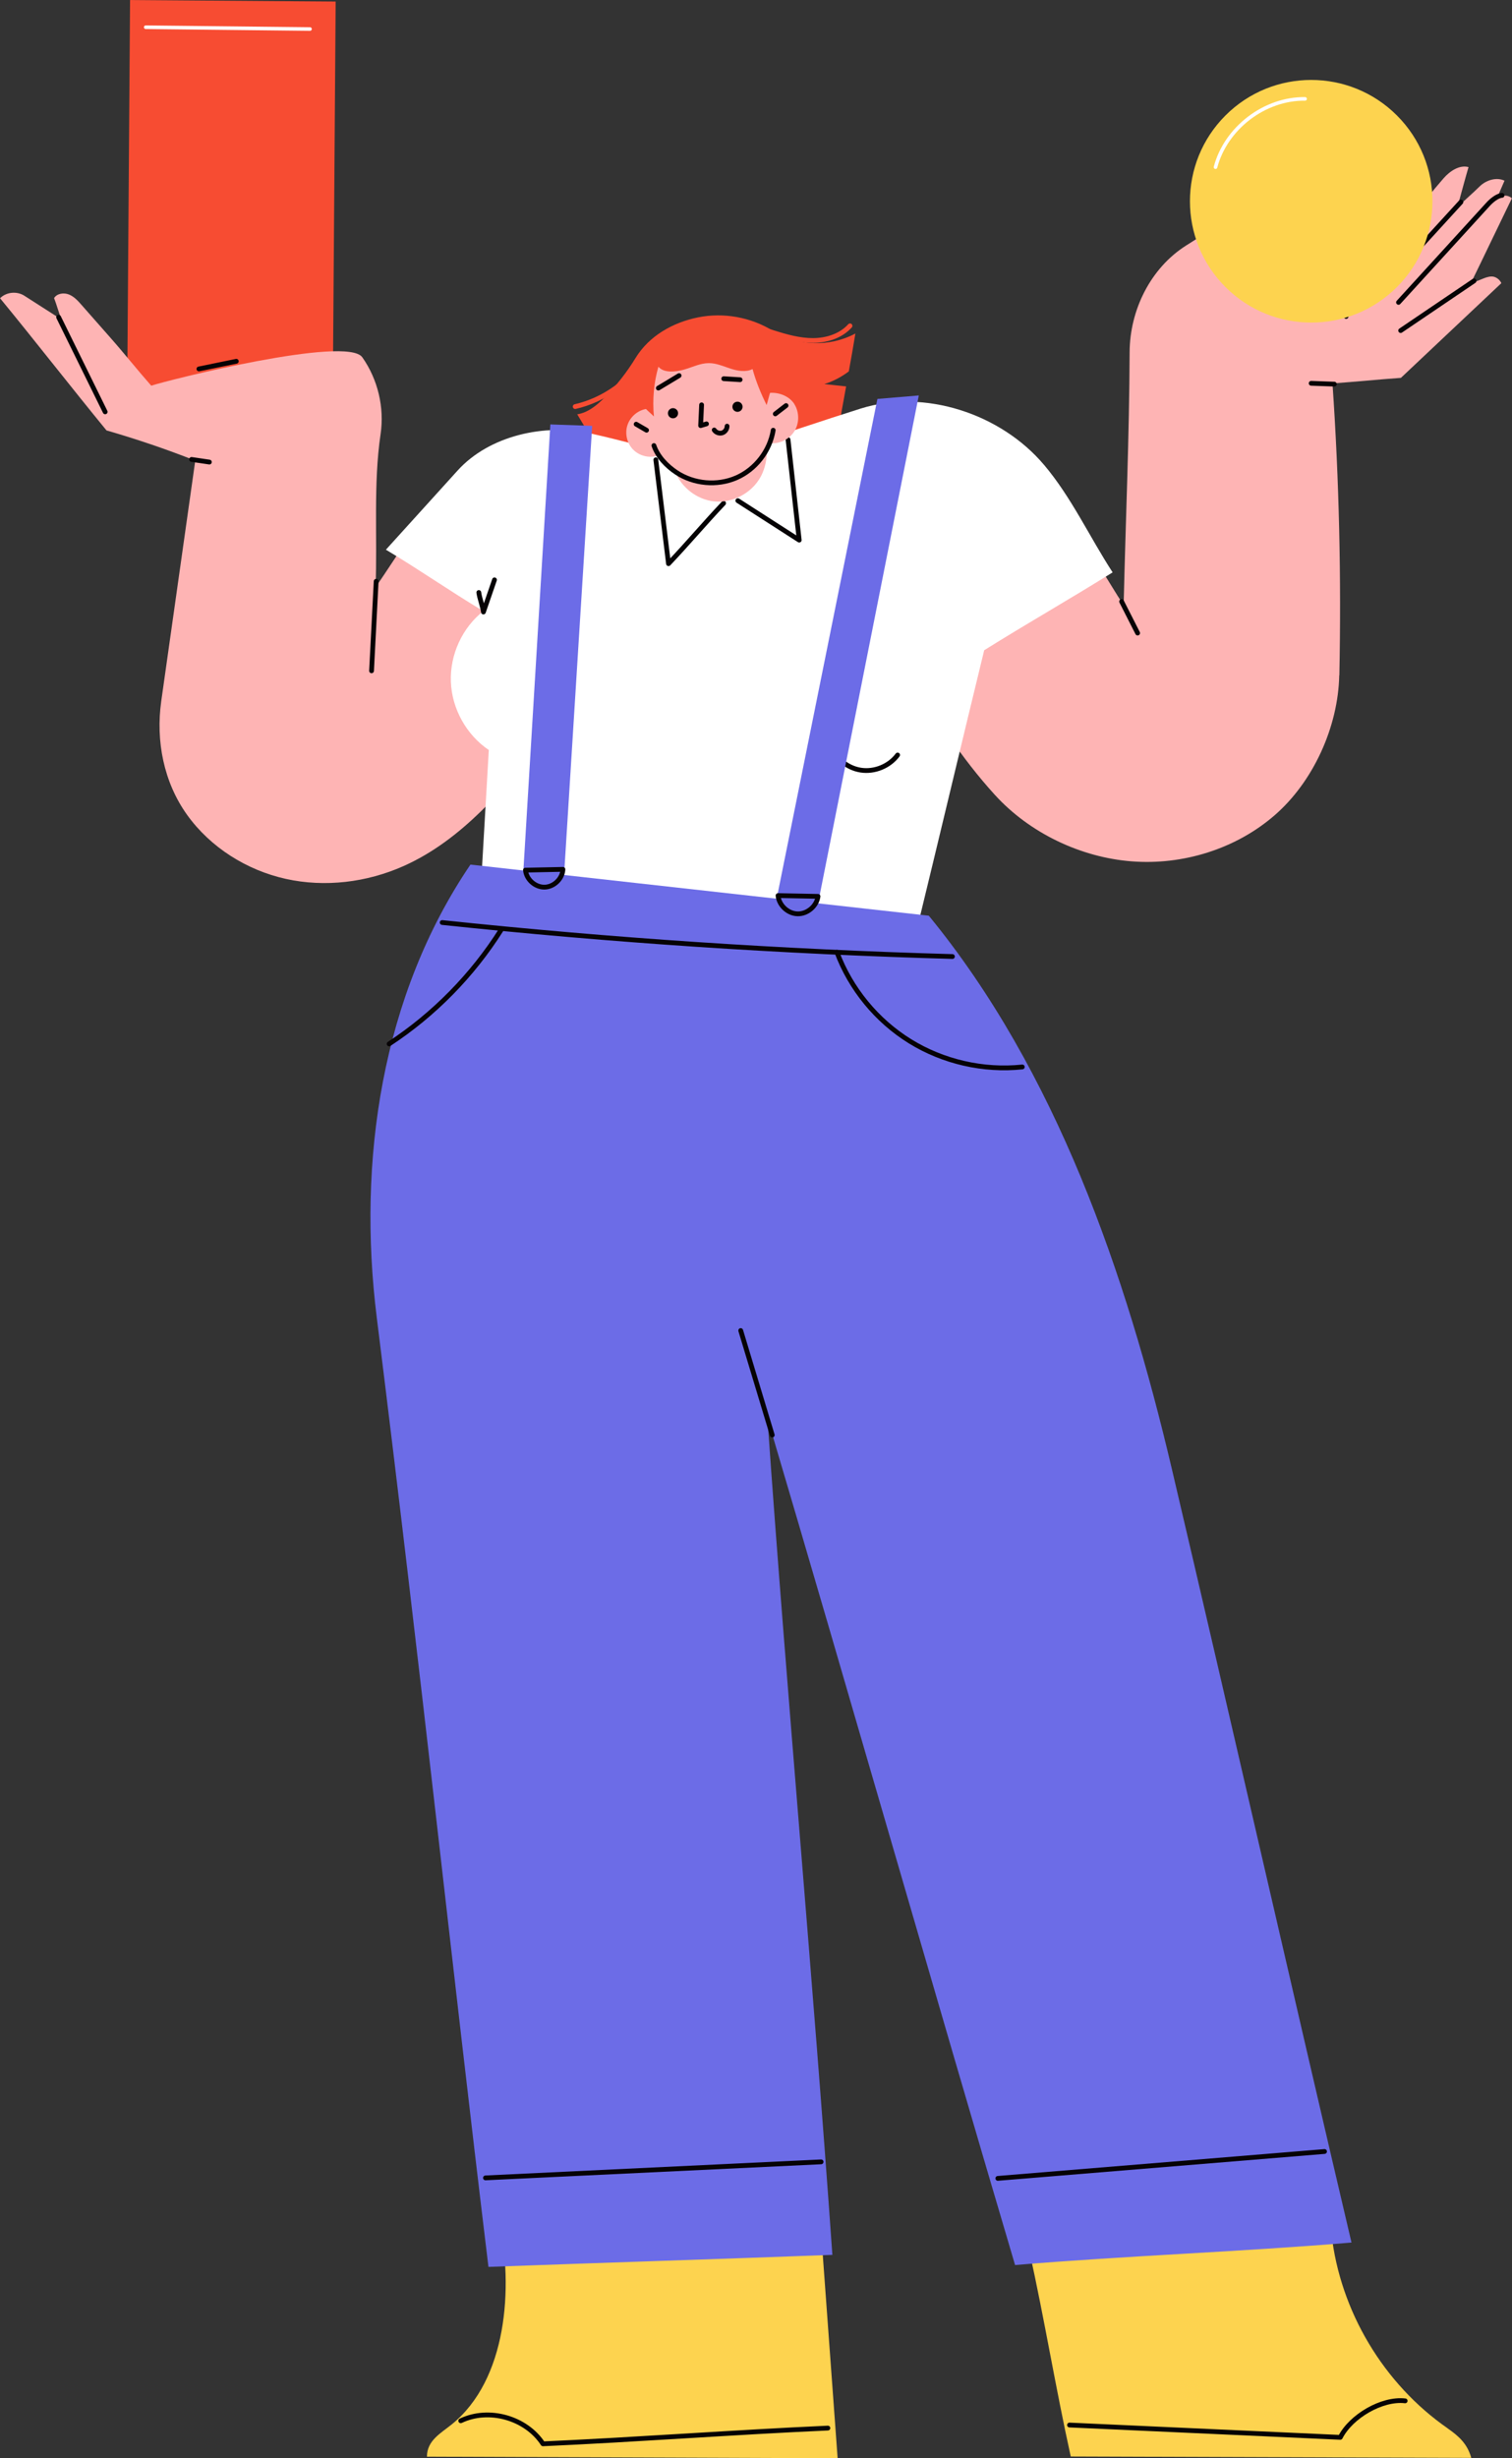
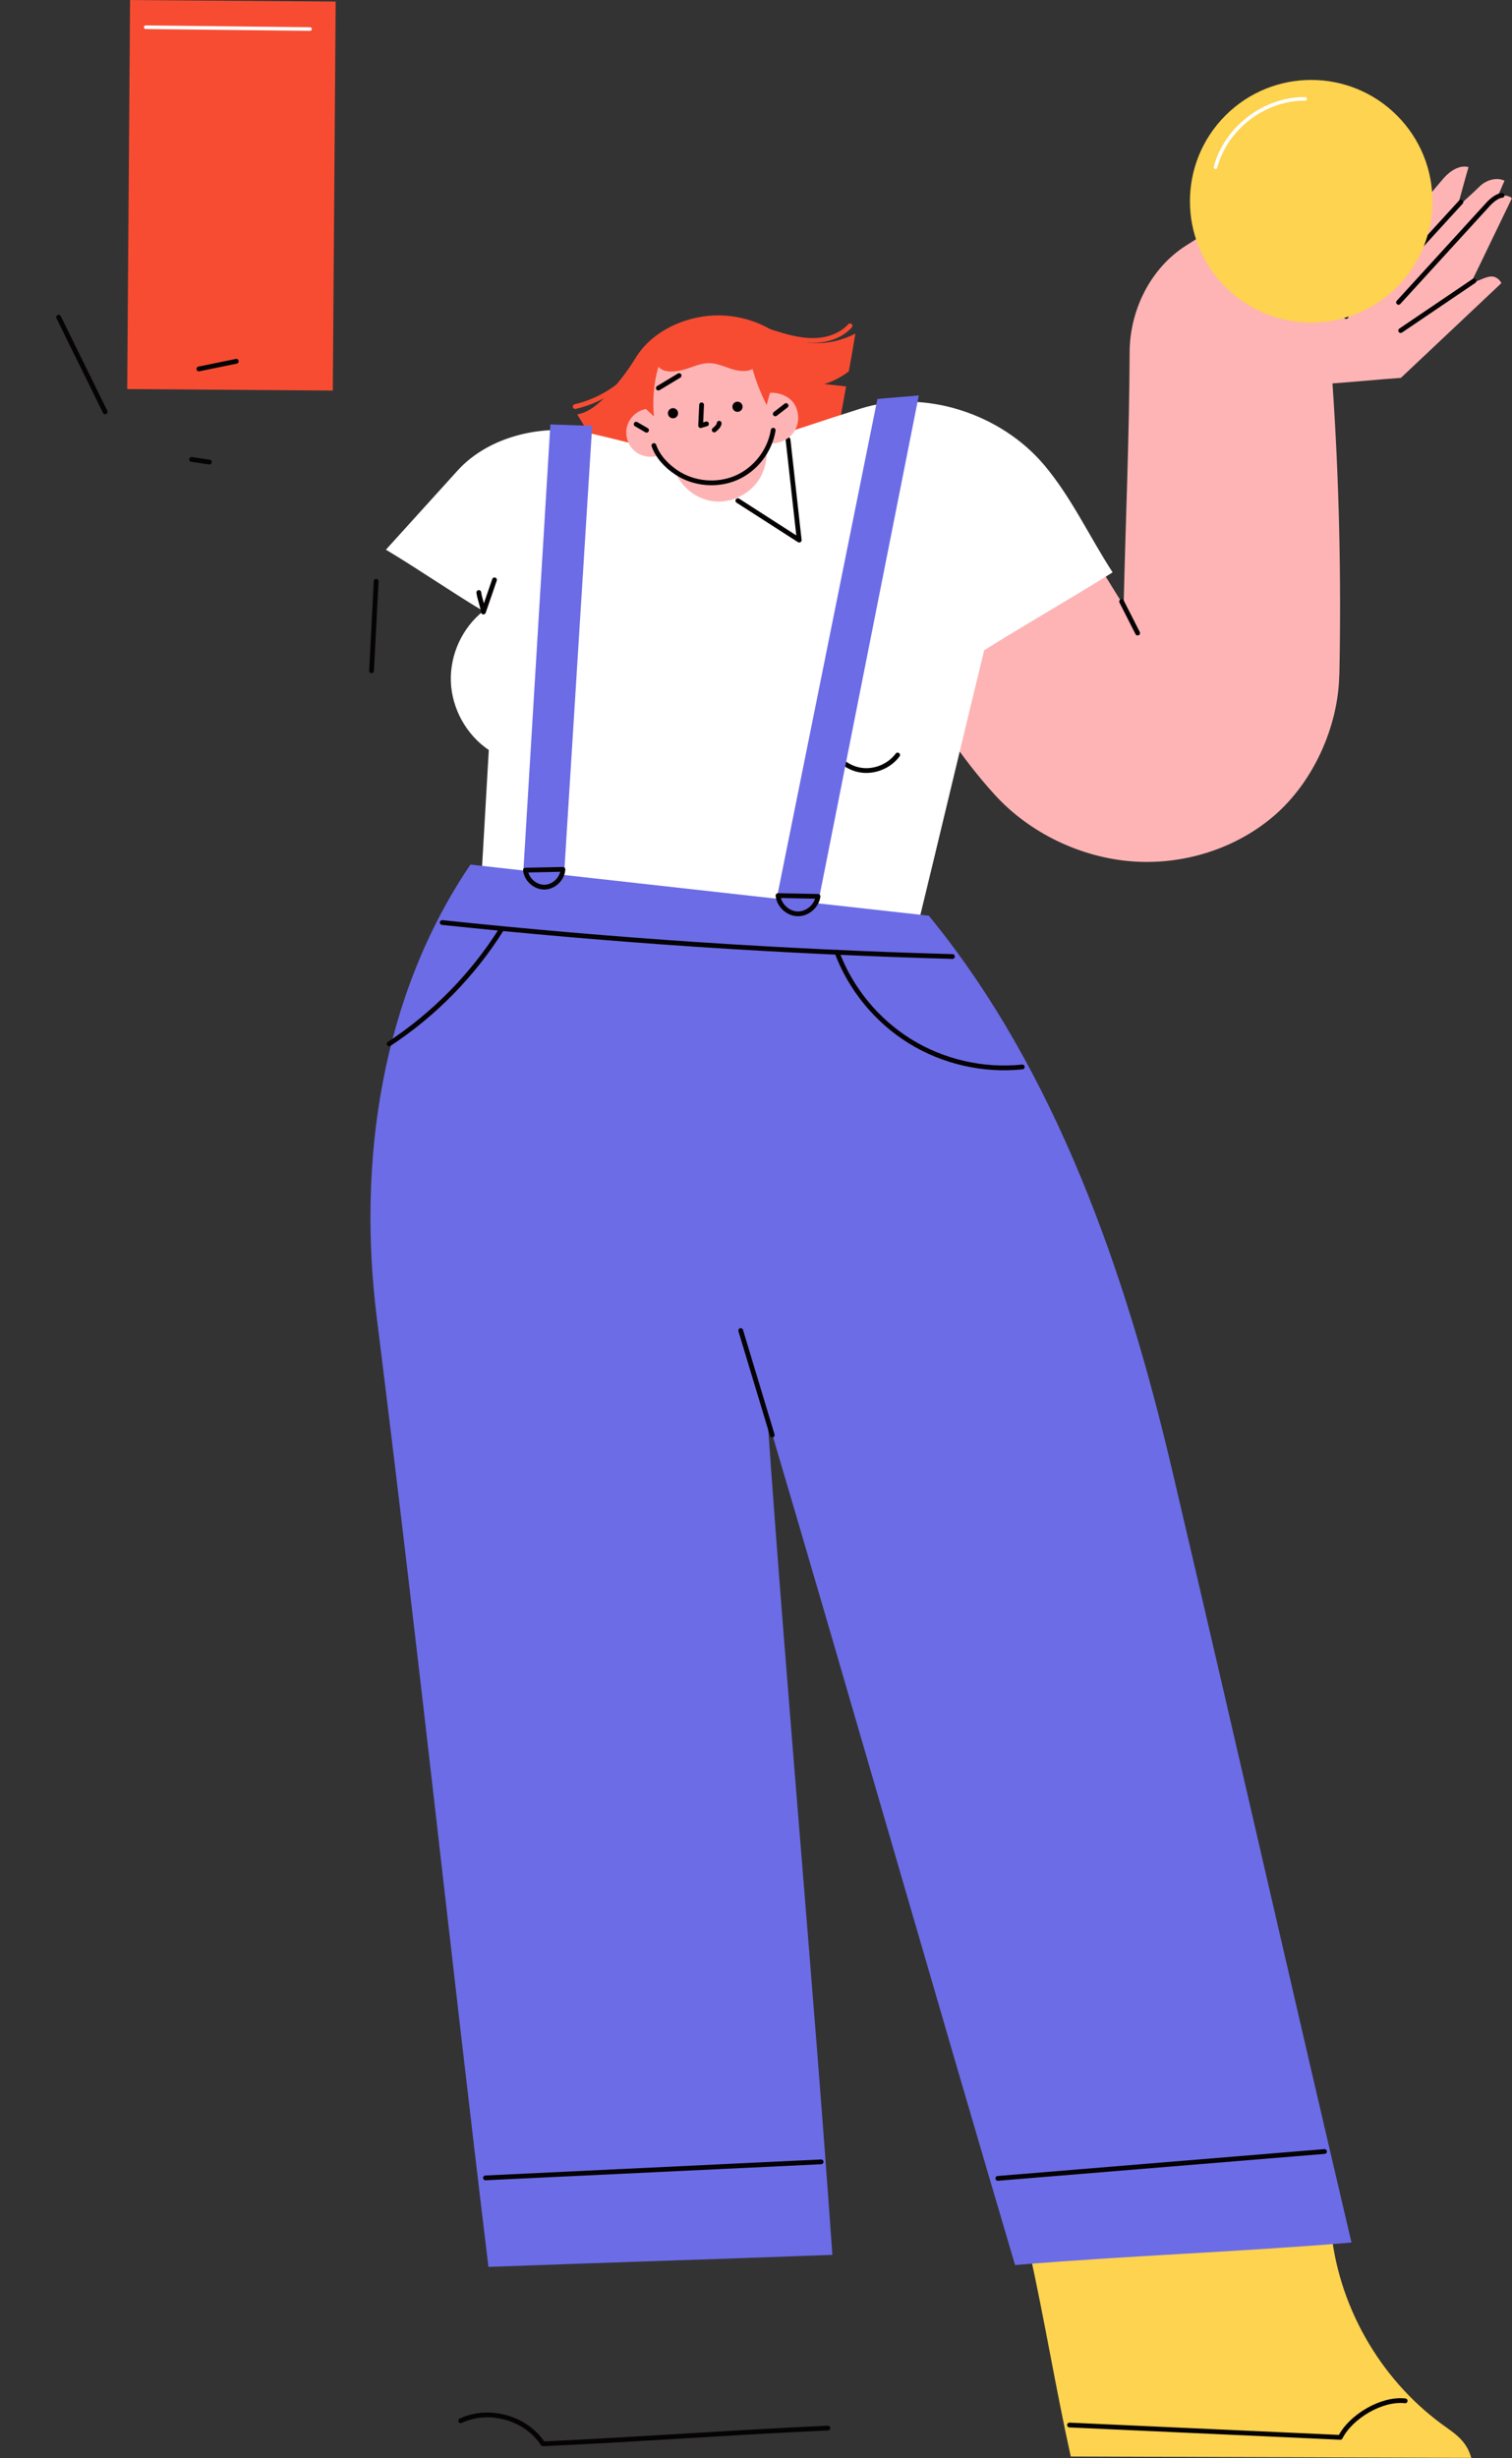
<svg xmlns="http://www.w3.org/2000/svg" id="Layer_2" data-name="Layer 2" viewBox="0 0 252.75 410.71">
  <rect x="0" y="0" width="252.75" height="410.71" fill="#333333" stroke="none" />
  <defs>
    <style> .cls-1 { fill: #fff; } .cls-2 { stroke: #060305; } .cls-2, .cls-3, .cls-4 { fill: none; stroke-linecap: round; stroke-linejoin: round; } .cls-2, .cls-4 { stroke-width: .8px; } .cls-5 { fill: #060305; } .cls-6 { fill: #6c6ce7; } .cls-7 { fill: #feb4b4; } .cls-3 { stroke: #fff; stroke-width: .6px; } .cls-8 { fill: #f74c32; } .cls-9 { fill: #fdd34f; } .cls-4 { stroke: #f74c32; } </style>
  </defs>
  <g id="OBJECTS">
    <g>
      <g>
        <path class="cls-4" d="m142.09,54.44c-1.52,1.69-3.88,2.44-6.16,2.45-2.27.01-4.5-.62-6.67-1.31s-4.34-1.45-6.6-1.69c-2.26-.24-4.67.09-6.53,1.4" />
        <path class="cls-4" d="m96.15,67.93c4.79-1.1,9.1-4.17,11.7-8.34" />
        <path class="cls-8" d="m137.8,64.17c1.47-.46,2.86-1.19,4.09-2.12.38-2.11.76-4.22,1.1-6.33-4.33,2.31-9.62,2.13-13.79-.45-3.68-2.28-8.24-3.1-12.49-2.25-4.25.85-8.22,3.11-10.48,6.81-1.45,2.37-3.18,4.58-5.13,6.55-1.29,1.3-2.79,2.56-4.61,2.84,1.51,2.49,3.06,5.12,4.56,7.61,12.63,5.17,27.62,3.46,38.96-4.14.44-2.71.93-5.42,1.43-8.13-1.21-.13-2.43-.26-3.64-.39Z" />
      </g>
      <g>
        <rect class="cls-8" x="6.19" y="15.44" width="65" height="34.37" transform="translate(5.78 71.08) rotate(-89.58)" />
        <path class="cls-3" d="m24.36,4.55c9.15.1,18.31.2,27.46.3" />
      </g>
      <g>
-         <path class="cls-7" d="m68.21,90.04c-1.9,2.75-3.53,5.33-5.43,8.08.32-8.39-.39-17.28.84-25.59.66-4.46-.46-9.16-3.06-12.84-2.6-3.68-32.5,3.82-35.28,4.75-2.37-2.69-4.51-5.4-6.88-8.08-1.58-1.79-3.16-3.58-4.74-5.38-.61-.7-1.26-1.42-2.12-1.77-.86-.35-2-.2-2.5.59.46,1.2.76,2.38,1.23,3.58-2.09-1.35-4.12-2.62-6.2-3.97-1.24-.8-3.03-.63-4.06.42,5.98,7.28,11.81,14.79,17.79,22.08,5.05,1.46,9.95,3.12,14.84,5.05-1.87,13.28-3.82,26.93-5.69,40.21-.93,6.64.42,13.53,4.33,18.98,3.91,5.44,9.96,9.24,16.5,10.69,6.54,1.45,13.53.59,19.65-2.13,9.84-4.37,16.97-13.05,23.72-21.44l6.84-19.31c-9.92-4.63-19.86-9.3-29.78-13.93Z" />
        <path class="cls-2" d="m32.02,76.76c.99.15,1.99.3,2.98.44" />
        <path class="cls-2" d="m33.25,61.64c2.08-.43,4.17-.85,6.25-1.28" />
        <path class="cls-2" d="m9.8,53c2.59,5.27,5.19,10.54,7.78,15.81" />
        <path class="cls-2" d="m62.88,97.12c-.26,4.99-.51,9.97-.77,14.96" />
      </g>
      <g>
        <path class="cls-7" d="m223.89,112.84c.33-16.18-.03-32.64-1.15-48.78,3.78-.27,7.66-.66,11.44-.93,5.55-5.24,11.24-10.58,16.79-15.82-.23-.51-.68-.9-1.22-1.06-.53-.15-1.22.05-1.74.26-.74.3-1.43.58-2.18.89,2.31-4.72,4.6-9.55,6.9-14.27-.62-.6-1.96-.63-2.52.03.42-.93.87-2.04,1.29-2.97-1.36-.65-3.1-.09-4.17.97-1.14,1.13-2.59,2.37-3.73,3.49.64-2.22,1.23-4.51,1.88-6.73-1.5-.42-3.12.67-4.15,1.85-3.4,3.92-6.46,7.92-9.4,12.2-5.88.17-11.77.37-17.65.54,1.89-3.17,3.78-6.34,5.66-9.51.55-.92,1.11-1.87,1.25-2.94.14-1.06-.29-2.24-1.24-2.74-7.22,4.56-14.44,9.13-21.66,13.69-5.95,3.76-9.43,10.78-9.46,17.83-.05,14.1-.67,28.18-1,42.27-1.33-2-2.62-4.26-3.94-6.25-11.08,4.45-22.1,10.61-31.74,17.66,4.06,7.2,8.58,14.16,14.15,20.28,5.78,6.35,14.3,10.44,22.86,11.11,8.56.67,17.4-2.06,23.89-7.68,6.49-5.62,10.65-14.81,10.82-23.4Z" />
        <path class="cls-2" d="m187.49,100.5c.89,1.76,1.79,3.51,2.68,5.27" />
        <path class="cls-2" d="m233.07,45.94c3.71-4.06,7.42-8.12,11.14-12.18" />
        <path class="cls-2" d="m233.78,50.52c5-5.47,10-10.95,15-16.42.54-.59,1.52-1.41,2.31-1.46" />
        <path class="cls-2" d="m234.14,55.23c4.09-2.77,8.17-5.53,12.26-8.3" />
        <path class="cls-2" d="m213.98,43.17c.77,1.46.94,3.23.46,4.81s-1.61,2.95-3.07,3.73" />
        <path class="cls-2" d="m225.16,45.26c-.05,2.54-.1,5.07-.14,7.61" />
-         <path class="cls-2" d="m223.05,64.18c-1.29-.05-2.58-.1-3.87-.14" />
      </g>
      <g>
        <path class="cls-1" d="m174.53,77.68c-7.2-8.55-19.98-12.77-30.65-9.42-6.42,2.02-12.49,4.12-18.91,6.14-.18,2.48-2.41,4.55-4.87,4.84-2.47.29-4.87-.98-6.3-3.01-4.94-1.29-9.99-2.66-14.98-3.79-7.71-1.75-17.03.32-22.33,6.18-3.99,4.41-7.98,8.82-11.98,13.22,5.5,3.28,10.79,6.98,16.28,10.26-3.54,2.8-5.59,7.3-5.42,11.81.17,4.51,2.6,8.88,6.34,11.4-.47,8.02-.92,16.03-1.39,24.05l72.77,6.64c3.85-15.8,7.58-31.56,11.43-47.36,7.06-4.42,14.41-8.6,21.47-13.01-3.87-5.95-6.88-12.53-11.46-17.96Z" />
-         <path class="cls-2" d="m109.63,76.82c.71,5.79,1.41,11.58,2.12,17.36,3.22-3.39,6-6.71,9.21-10.1" />
        <path class="cls-2" d="m123.34,83.65c3.42,2.2,6.84,4.39,10.26,6.59-.6-5.54-1.27-11.24-1.87-16.79" />
        <path class="cls-2" d="m138.79,124.42c.76,2.2,2.81,3.9,5.11,4.25,2.3.35,4.76-.66,6.15-2.53" />
        <path class="cls-2" d="m82.66,96.88c-.62,1.79-1.24,3.58-1.85,5.37-.13-1-.64-2.26-.77-3.26" />
      </g>
      <g>
        <path class="cls-7" d="m132.82,67.56c-.82-1.34-2.54-2.03-4.1-1.92-.19.6-.38,1.43-.57,2.03-.94-1.88-1.8-3.97-2.35-6.01-1.13.56-2.48.32-3.68-.07-1.2-.39-2.38-.93-3.64-.92-1.43,0-2.76.69-4.13,1.08-1.38.39-3.37.62-4.29-.48-.77,2.66-1.01,5.55-.75,8.31-.43-.44-.9-.81-1.33-1.25-1.42.26-2.66,1.34-3.1,2.72-.45,1.37-.08,2.98.91,4.02,1,1.05,2.58,1.49,3.97,1.11.84,1.05,1.9,1.93,3.09,2.62,1.07,2.63,3.61,4.64,6.45,4.96,3.16.36,6.45-1.4,7.92-4.22.7-1.36.99-2.88,1-4.42.23-.35.44-.7.62-1.07,1.56.12,3.16-.7,3.97-2.03.82-1.33.82-3.13,0-4.46Z" />
        <circle class="cls-5" cx="112.5" cy="69.04" r=".85" />
        <circle class="cls-5" cx="123.28" cy="67.96" r=".85" />
        <path class="cls-2" d="m109.31,74.44c.63,1.85,2.13,3.41,3.75,4.49,2.91,1.94,6.81,2.29,10.02.9s5.61-4.49,6.17-7.95" />
        <path class="cls-2" d="m129.6,69.15c.6-.46,1.2-.92,1.8-1.39" />
        <path class="cls-2" d="m106.34,70.87c.58.34,1.16.67,1.74,1.01" />
        <path class="cls-2" d="m117.28,67.64c-.05,1.16-.1,2.32-.16,3.47.33-.1.65-.19.98-.29" />
-         <path class="cls-2" d="m119.39,71.84c.27.42.84.63,1.32.49s.83-.63.83-1.13" />
+         <path class="cls-2" d="m119.39,71.84s.83-.63.83-1.13" />
        <path class="cls-2" d="m110.05,64.84c1.16-.7,2.31-1.4,3.47-2.09" />
-         <path class="cls-2" d="m120.98,63.27c.91.06,1.83.11,2.74.17" />
      </g>
      <g>
-         <path class="cls-9" d="m137.21,372.3c-17.96-.25-35.87-1.31-53.82-1.57,2.5,11.55,1.33,26.87-7.86,34.31-1.88,1.52-4.16,2.71-4.16,5.41l68.65.26c-.94-12.81-1.87-25.61-2.81-38.42Z" />
        <path class="cls-2" d="m77.02,404.45c4.68-2.24,10.9-.5,13.74,3.85,15.34-.68,32.29-1.95,47.63-2.63" />
      </g>
      <g>
        <path class="cls-9" d="m241.98,405.7c-10.69-7.41-17.95-19.56-19.41-32.48-16.71,1.05-33.82,1.67-50.53,2.73,2.55,11.49,4.41,22.97,6.95,34.47l66.95.23c-.63-2.29-2.01-3.59-3.96-4.94Z" />
        <path class="cls-2" d="m178.78,405.16c15.09.69,30.18,1.37,45.27,2.06,1.77-3.49,6.94-6.55,10.84-6.1" />
      </g>
      <g>
        <path class="cls-6" d="m225.92,374.68c-10.09-42.92-19.94-86.32-30.03-129.25-7.68-32.67-19.34-66.49-40.63-92.44l-18.51-2.06,16.84-84.86-6.92.58-16.84,83.5-35.54-3.96,4.7-75.04-6.99-.24-4.51,74.53-8.85-.99c-14.84,21.88-18.93,49.45-15.66,75.68,7.76,62.26,12.26,105.73,18.67,158.61,18.83-.69,38.66-1.31,57.49-2.01-3.25-46.26-7.61-93.58-10.86-139.84,13.98,47.24,27.42,94.31,41.4,141.54,18.45-1.55,37.8-2.21,56.25-3.76Z" />
        <path class="cls-2" d="m87.84,145.38c.15,1.56,1.63,2.87,3.19,2.84,1.57-.03,2.99-1.41,3.07-2.97l-6.27.13Z" />
        <path class="cls-2" d="m130.06,149.63c.15,1.63,1.65,3.02,3.28,3.05,1.63.03,3.19-1.3,3.4-2.92l-6.68-.13Z" />
        <path class="cls-2" d="m73.92,154.13c28.34,2.99,56.8,4.89,85.29,5.68" />
        <path class="cls-2" d="m129.09,239.76c-1.76-5.82-3.51-11.64-5.27-17.46" />
        <path class="cls-2" d="m83.77,155.36c-4.79,7.58-11.22,14.13-18.72,19.05" />
        <path class="cls-2" d="m139.9,159.09c2.29,6.12,6.66,11.44,12.22,14.88,5.56,3.44,12.27,4.97,18.77,4.29" />
        <path class="cls-2" d="m166.8,363.95c18.2-1.5,36.41-3,54.61-4.49" />
        <path class="cls-2" d="m81.15,363.87c18.7-.89,37.4-1.79,56.11-2.68" />
      </g>
    </g>
    <g>
      <circle class="cls-9" cx="219.18" cy="33.63" r="20.27" transform="translate(40.42 164.83) rotate(-45)" />
      <path class="cls-3" d="m203.19,27.93c1.72-6.54,8.21-11.49,14.97-11.41" />
    </g>
  </g>
</svg>